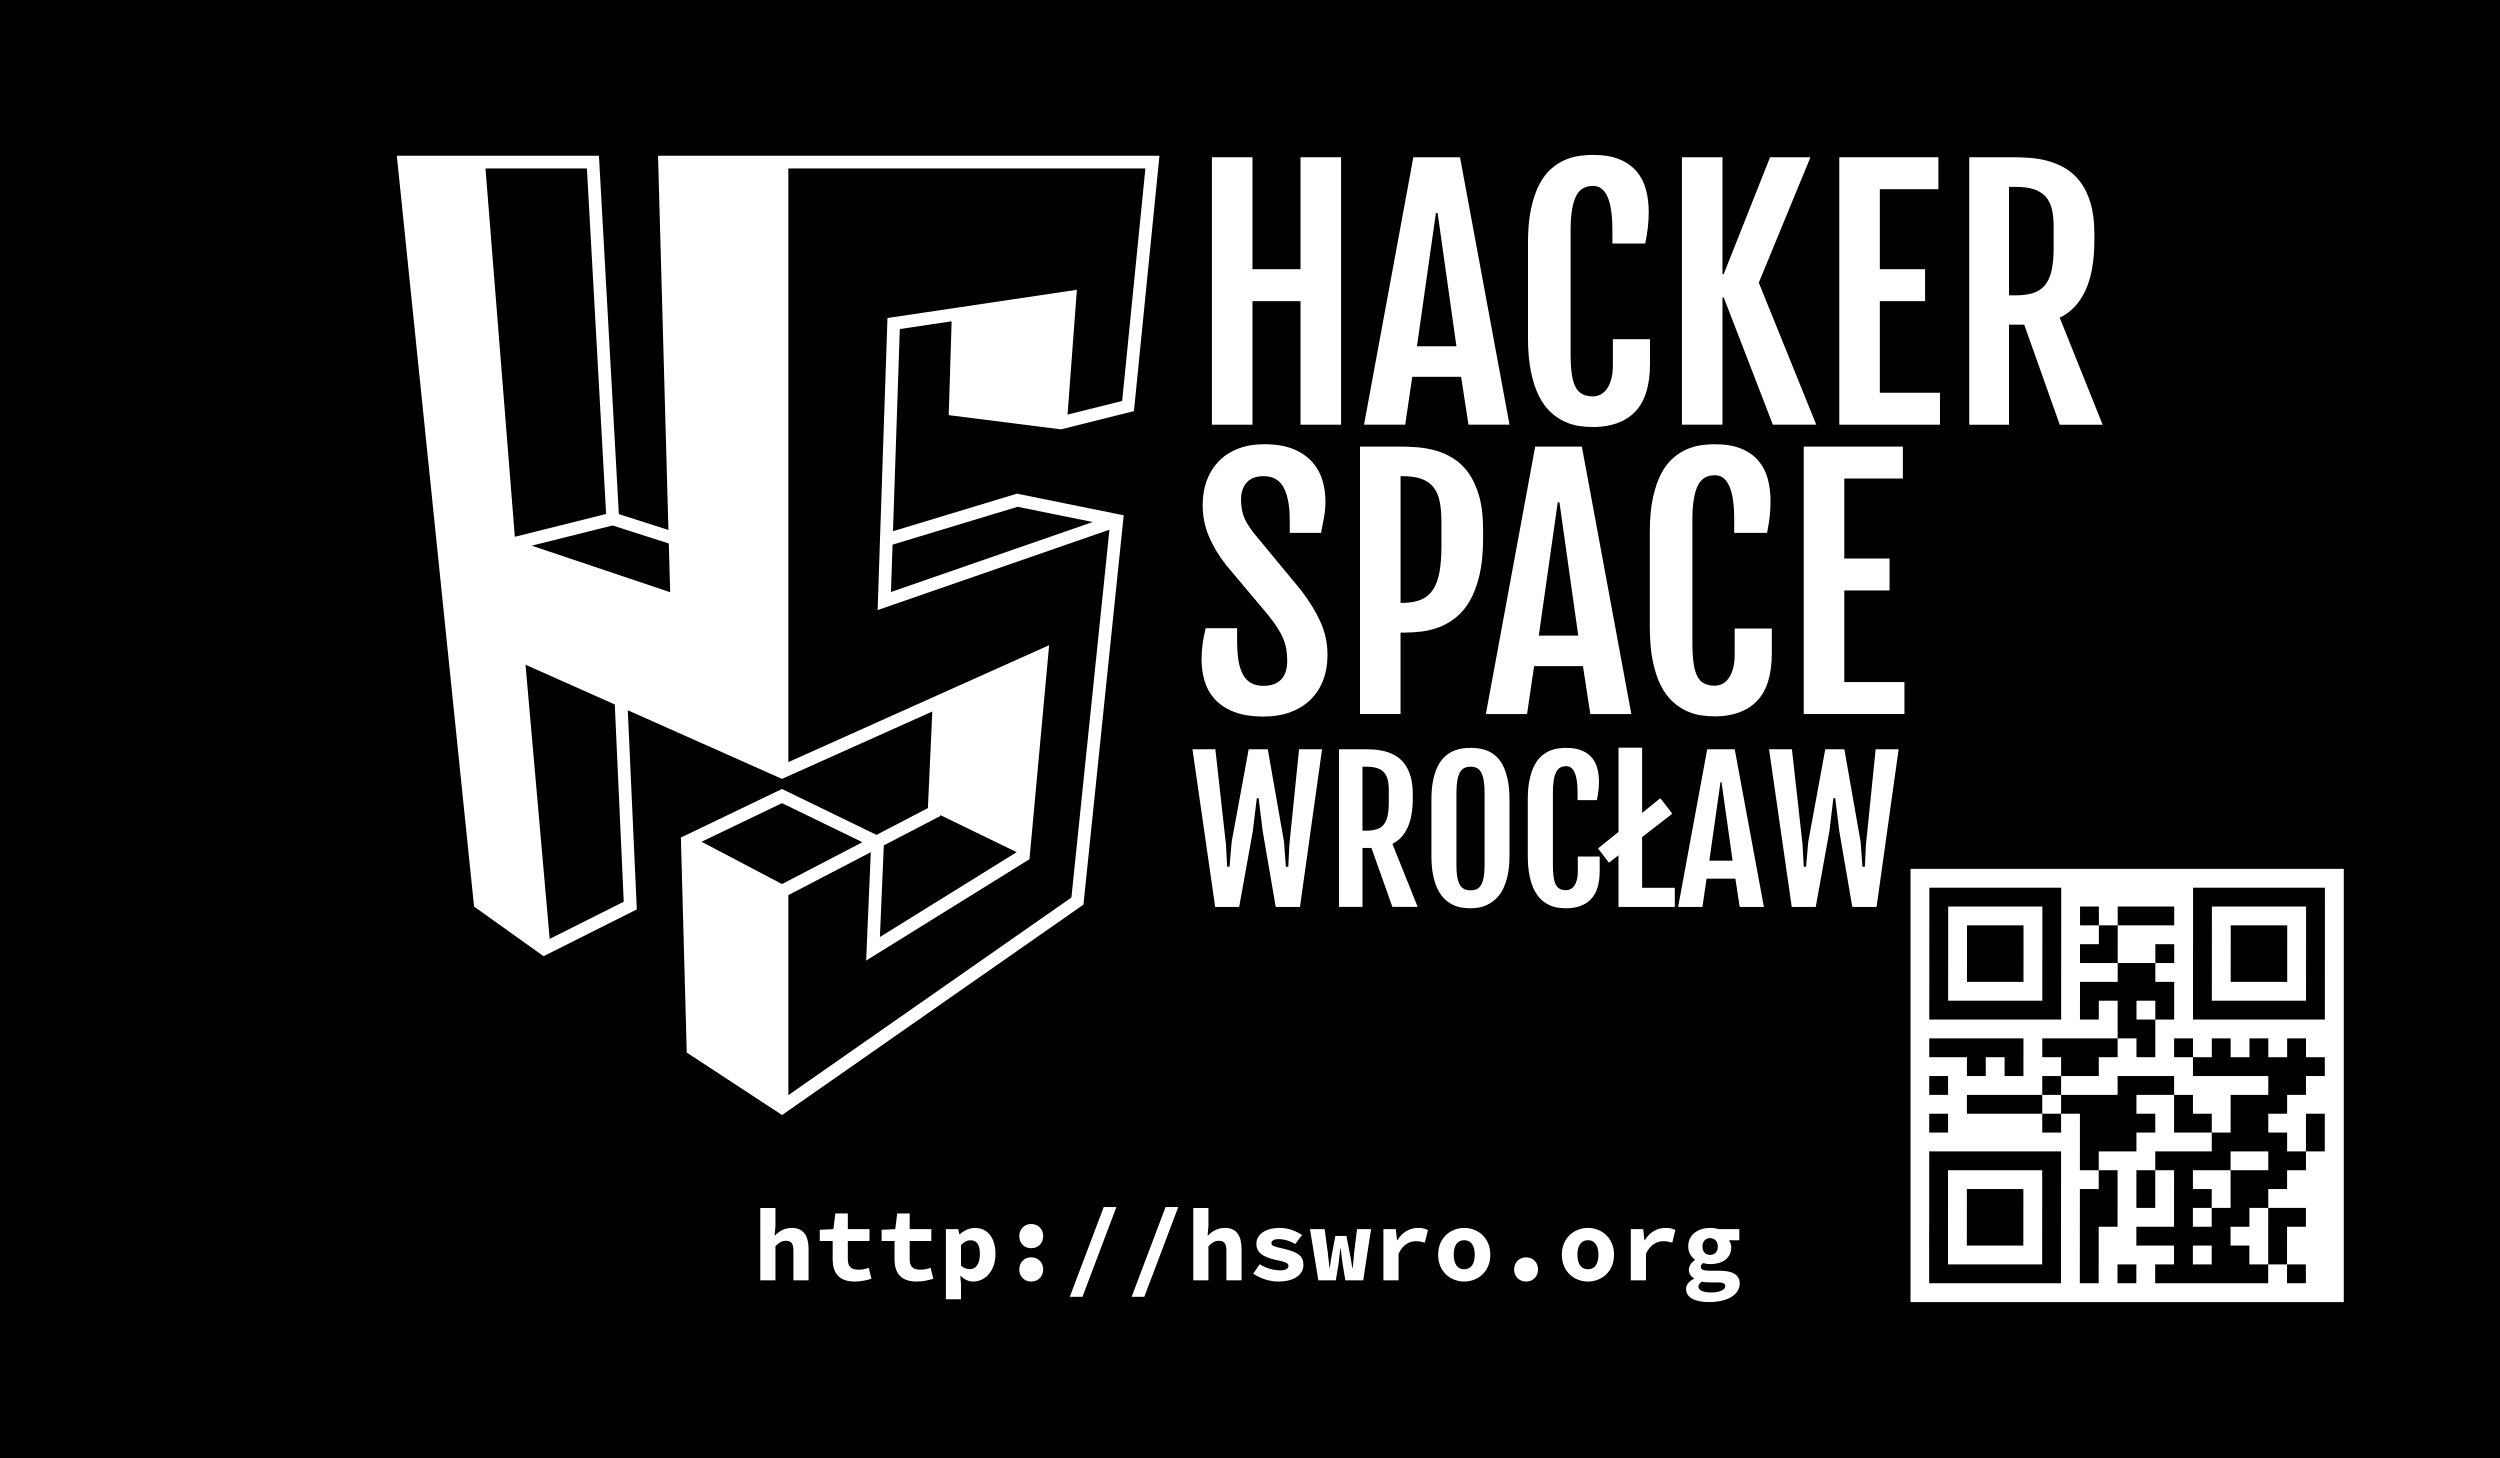
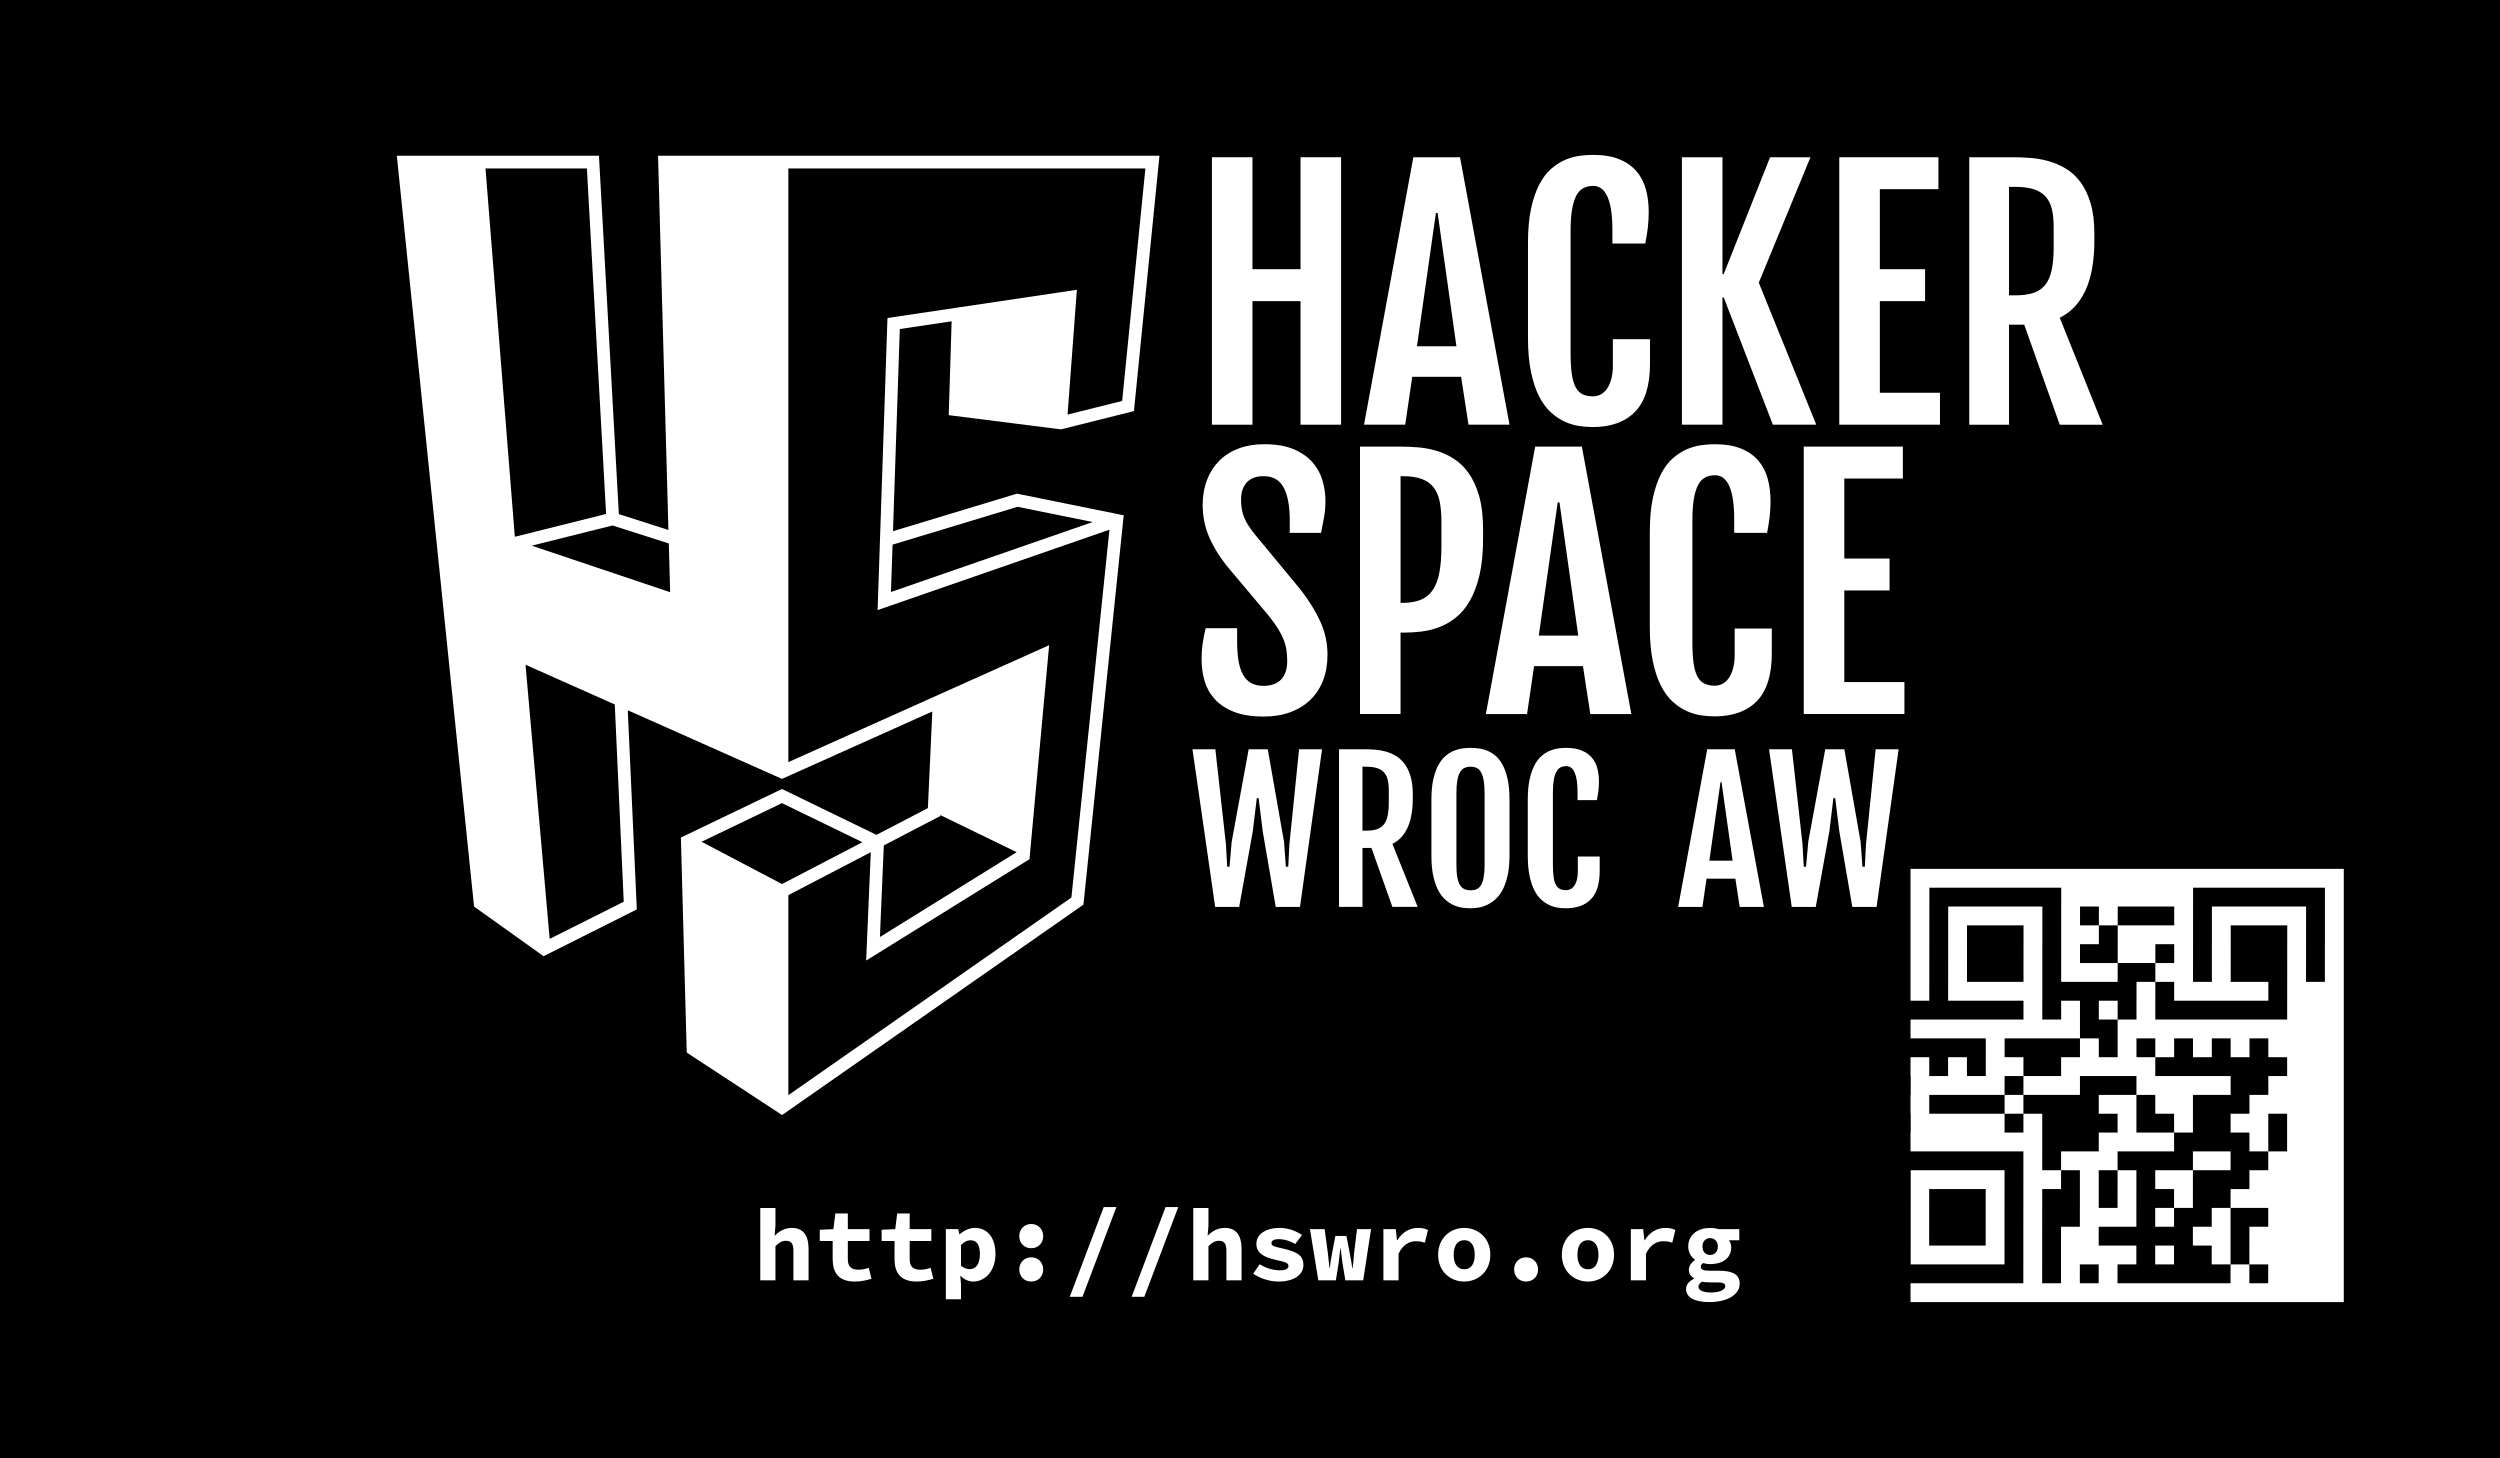
<svg xmlns="http://www.w3.org/2000/svg" xmlns:ns1="http://www.inkscape.org/namespaces/inkscape" xmlns:ns2="http://sodipodi.sourceforge.net/DTD/sodipodi-0.dtd" width="96mm" height="56mm" viewBox="0 0 340.157 198.425" id="svg3427" version="1.1" ns1:version="0.91 r13725" ns2:docname="wizytowkaHS1czarna-zenekdrukarz.svg">
  <defs id="defs3429" />
  <ns2:namedview id="base" pagecolor="#ffffff" bordercolor="#666666" borderopacity="1.0" ns1:pageopacity="0.0" ns1:pageshadow="2" ns1:zoom="2.8" ns1:cx="225.46079" ns1:cy="105.58534" ns1:document-units="px" ns1:current-layer="layer1" showgrid="false" units="mm" borderlayer="true" showguides="true" ns1:guide-bbox="true" ns1:window-width="1366" ns1:window-height="703" ns1:window-x="0" ns1:window-y="0" ns1:window-maximized="1" ns1:snap-grids="true" ns1:snap-intersection-paths="false" ns1:snap-bbox="true" ns1:object-nodes="false" ns1:snap-to-guides="true" ns1:snap-midpoints="false" ns1:snap-page="true" ns1:snap-bbox-edge-midpoints="false" ns1:bbox-nodes="true">
    <ns2:guide position="0,10.63" orientation="0,1" id="guide3672" ns1:label="" ns1:color="rgb(0,0,255)" />
    <ns2:guide position="329.528,0" orientation="1,0" id="guide3674" ns1:label="" ns1:color="rgb(0,0,255)" />
    <ns2:guide position="0,187.795" orientation="0,1" id="guide3676" ns1:label="" ns1:color="rgb(0,0,255)" />
    <ns2:guide position="10.63,0" orientation="1,0" id="guide3678" ns1:label="" ns1:color="rgb(0,0,255)" />
    <ns1:grid type="xygrid" id="grid3708" />
    <ns2:guide position="0,177.165" orientation="0,1" id="guide3380" ns1:label="" ns1:color="rgb(0,0,255)" />
    <ns2:guide position="0,21.26" orientation="0,1" id="guide3384" ns1:label="" ns1:color="rgb(0,0,255)" />
    <ns2:guide position="21.26,0" orientation="1,0" id="guide3386" ns1:label="" ns1:color="rgb(0,0,255)" />
    <ns2:guide position="318.898,0" orientation="1,0" id="guide3388" ns1:label="" ns1:color="rgb(0,0,255)" />
  </ns2:namedview>
  <g ns1:label="Layer 1" ns1:groupmode="layer" id="layer1" transform="translate(0,-853.937)">
    <rect style="fill:#000000" id="rect3414" width="340.157" height="198.425" x="0" y="853.937" />
    <g id="g3816" transform="matrix(0.938,0,0,0.938,28.182,57.449)" style="fill:#ffffff">
      <g transform="matrix(1.089,0,0,1.089,-29.36,-77.364)" id="g3754" style="fill:#ffffff">
        <path ns1:connector-curvature="0" d="m 160.799,871.724 5.402,0 0,14.913 6.402,0 0,-14.913 5.402,0 0,35.625 -5.402,0 0,-16.457 -6.402,0 0,16.457 -5.402,0 0,-35.625 z" id="path3518" style="fill:#ffffff" />
        <path ns1:connector-curvature="0" d="m 187.633,871.724 6.215,0 6.591,35.625 -5.464,0 -0.981,-6.382 -6.508,0 -0.939,6.382 -5.486,0 6.571,-35.625 z m 5.735,25.175 -2.503,-17.751 -0.229,0 -2.524,17.751 5.256,0 z" id="path3520" style="fill:#ffffff" />
        <path ns1:connector-curvature="0" d="m 211.557,907.662 c -0.557,0 -1.157,-0.045 -1.804,-0.135 -0.647,-0.091 -1.293,-0.282 -1.94,-0.573 -0.647,-0.292 -1.265,-0.706 -1.856,-1.242 -0.591,-0.535 -1.112,-1.241 -1.565,-2.116 -0.451,-0.877 -0.814,-1.958 -1.084,-3.244 -0.271,-1.286 -0.408,-2.819 -0.408,-4.599 l 0,-12.62 c 0,-1.793 0.139,-3.327 0.418,-4.599 0.278,-1.273 0.647,-2.344 1.105,-3.213 0.459,-0.868 0.987,-1.561 1.586,-2.075 0.596,-0.514 1.216,-0.908 1.855,-1.179 0.64,-0.271 1.277,-0.447 1.909,-0.531 0.632,-0.084 1.22,-0.126 1.763,-0.126 1.418,0 2.603,0.198 3.556,0.595 0.953,0.396 1.718,0.938 2.295,1.626 0.576,0.689 0.986,1.491 1.23,2.409 0.243,0.918 0.365,1.891 0.365,2.92 0,0.765 -0.038,1.471 -0.115,2.118 -0.076,0.647 -0.19,1.359 -0.343,2.138 l -4.38,0 0,-1.814 c 0,-1.961 -0.216,-3.428 -0.647,-4.402 -0.432,-0.973 -1.065,-1.459 -1.899,-1.459 -0.5,0 -0.938,0.096 -1.314,0.292 -0.375,0.194 -0.688,0.525 -0.938,0.99 -0.249,0.467 -0.441,1.082 -0.573,1.846 -0.132,0.765 -0.198,1.718 -0.198,2.858 l 0,16.268 c 0,1.114 0.052,2.038 0.157,2.775 0.104,0.738 0.274,1.328 0.51,1.773 0.237,0.446 0.546,0.761 0.928,0.949 0.383,0.188 0.845,0.282 1.387,0.282 0.347,0 0.681,-0.08 1.002,-0.239 0.319,-0.159 0.6,-0.41 0.845,-0.751 0.243,-0.341 0.438,-0.771 0.584,-1.293 0.147,-0.522 0.219,-1.136 0.219,-1.846 l 0,-3.483 4.945,0 0,3.295 c 0,2.864 -0.654,4.978 -1.962,6.341 -1.307,1.363 -3.183,2.051 -5.631,2.065 z" id="path3522" style="fill:#ffffff" />
        <path ns1:connector-curvature="0" d="m 223.404,871.724 5.402,0 0,15.56 0.166,0 6.175,-15.56 5.38,0 -6.882,16.707 7.655,18.918 -5.778,0 -6.55,-16.958 -0.166,0 0,16.958 -5.402,0 0,-35.625 z" id="path3524" style="fill:#ffffff" />
        <path ns1:connector-curvature="0" d="m 244.366,871.724 13.202,0 0,4.254 -7.8,0 0,10.659 6.027,0 0,4.254 -6.027,0 0,12.202 8.009,0 0,4.255 -13.411,0 0,-35.625 z" id="path3526" style="fill:#ffffff" />
        <path ns1:connector-curvature="0" d="m 261.679,871.724 5.86,0 c 0.669,0 1.401,0.028 2.201,0.084 0.8,0.055 1.599,0.19 2.399,0.406 0.8,0.216 1.571,0.539 2.314,0.97 0.743,0.432 1.404,1.022 1.982,1.773 0.576,0.751 1.039,1.693 1.386,2.827 0.347,1.133 0.522,2.506 0.522,4.119 l 0,0.898 c 0,2.711 -0.388,4.919 -1.167,6.622 -0.779,1.703 -1.926,2.93 -3.443,3.681 l 5.716,14.246 -5.716,0 -4.734,-13.328 -2.023,0 0,13.328 -5.297,0 0,-35.625 z m 6.109,18.396 c 0.946,0 1.746,-0.104 2.399,-0.312 0.653,-0.208 1.183,-0.559 1.586,-1.054 0.404,-0.492 0.694,-1.147 0.874,-1.961 0.183,-0.812 0.273,-1.818 0.273,-3.013 l 0,-2.815 c 0,-0.918 -0.085,-1.71 -0.249,-2.379 -0.167,-0.667 -0.45,-1.216 -0.846,-1.647 -0.396,-0.431 -0.92,-0.751 -1.574,-0.96 -0.656,-0.208 -1.476,-0.312 -2.463,-0.312 l -0.812,0 0,14.454 0.812,0 z" id="path3528" style="fill:#ffffff" />
        <path ns1:connector-curvature="0" d="m 159.422,938.672 c 0,-0.765 0.045,-1.471 0.135,-2.117 0.091,-0.647 0.226,-1.346 0.408,-2.097 l 4.192,0 0,1.732 c 0,0.959 0.059,1.808 0.177,2.544 0.117,0.738 0.312,1.36 0.584,1.867 0.271,0.508 0.632,0.891 1.085,1.148 0.451,0.257 1.004,0.386 1.657,0.386 1.03,0 1.815,-0.282 2.358,-0.845 0.541,-0.563 0.812,-1.387 0.812,-2.472 0,-0.555 -0.039,-1.067 -0.114,-1.532 -0.076,-0.467 -0.208,-0.928 -0.396,-1.387 -0.188,-0.459 -0.442,-0.942 -0.761,-1.45 -0.32,-0.507 -0.73,-1.074 -1.232,-1.7 l -5.631,-6.696 c -1.002,-1.279 -1.773,-2.569 -2.315,-3.868 -0.543,-1.301 -0.814,-2.687 -0.814,-4.162 0,-1.181 0.185,-2.266 0.553,-3.254 0.369,-0.988 0.901,-1.838 1.597,-2.555 0.694,-0.716 1.553,-1.273 2.575,-1.669 1.022,-0.397 2.181,-0.595 3.473,-0.595 1.572,0 2.882,0.222 3.933,0.669 1.049,0.445 1.887,1.029 2.513,1.751 0.625,0.724 1.067,1.534 1.324,2.43 0.257,0.898 0.386,1.797 0.386,2.701 0,0.765 -0.059,1.471 -0.177,2.118 -0.118,0.647 -0.253,1.359 -0.406,2.138 l -4.172,0 0,-1.689 c 0,-1.891 -0.271,-3.34 -0.814,-4.349 -0.543,-1.008 -1.426,-1.512 -2.649,-1.512 -1.016,0 -1.773,0.282 -2.274,0.845 -0.5,0.563 -0.751,1.318 -0.751,2.263 0,0.501 0.039,0.953 0.116,1.356 0.076,0.404 0.188,0.775 0.333,1.116 0.147,0.341 0.324,0.671 0.532,0.991 0.208,0.319 0.445,0.653 0.709,1 l 6.279,7.593 c 1.14,1.487 2.016,2.917 2.628,4.286 0.612,1.369 0.918,2.82 0.918,4.348 0,1.267 -0.198,2.407 -0.595,3.421 -0.396,1.016 -0.963,1.877 -1.7,2.587 -0.737,0.708 -1.626,1.255 -2.669,1.637 -1.044,0.383 -2.219,0.575 -3.525,0.575 -1.613,0 -2.952,-0.216 -4.015,-0.647 -1.064,-0.43 -1.913,-1.001 -2.545,-1.711 -0.632,-0.709 -1.077,-1.515 -1.334,-2.419 -0.257,-0.903 -0.385,-1.828 -0.385,-2.773 z" id="path3530" style="fill:#ffffff" />
        <path ns1:connector-curvature="0" d="m 180.526,910.264 5.402,0 c 0.68,0 1.428,0.031 2.242,0.094 0.812,0.062 1.626,0.208 2.44,0.437 0.814,0.23 1.6,0.581 2.356,1.054 0.759,0.473 1.43,1.116 2.013,1.928 0.584,0.814 1.053,1.833 1.408,3.056 0.355,1.224 0.532,2.711 0.532,4.464 l 0,1.252 c 0,1.904 -0.165,3.534 -0.491,4.891 -0.327,1.356 -0.761,2.497 -1.303,3.421 -0.541,0.925 -1.171,1.665 -1.888,2.222 -0.716,0.555 -1.46,0.977 -2.232,1.261 -0.771,0.285 -1.55,0.473 -2.336,0.563 -0.786,0.091 -1.526,0.136 -2.222,0.136 l -0.521,0 0,10.845 -5.402,0 0,-35.625 z m 5.673,20.816 c 0.972,0 1.793,-0.143 2.461,-0.427 0.667,-0.285 1.2,-0.73 1.595,-1.336 0.396,-0.604 0.681,-1.383 0.855,-2.336 0.174,-0.953 0.261,-2.095 0.261,-3.431 l 0,-3.212 c 0,-1.057 -0.077,-1.971 -0.229,-2.743 -0.154,-0.771 -0.428,-1.408 -0.824,-1.908 -0.396,-0.5 -0.928,-0.873 -1.595,-1.116 -0.669,-0.243 -1.509,-0.365 -2.524,-0.365 l -0.271,0 0,16.874 0.271,0 z" id="path3532" style="fill:#ffffff" />
        <path ns1:connector-curvature="0" d="m 203.861,910.264 6.215,0 6.591,35.625 -5.464,0 -0.981,-6.382 -6.508,0 -0.938,6.382 -5.486,0 6.571,-35.625 z m 5.735,25.175 -2.503,-17.751 -0.229,0 -2.524,17.751 5.255,0 z" id="path3534" style="fill:#ffffff" />
        <path ns1:connector-curvature="0" d="m 227.784,946.201 c -0.557,0 -1.157,-0.045 -1.804,-0.135 -0.647,-0.091 -1.293,-0.282 -1.94,-0.573 -0.647,-0.292 -1.265,-0.706 -1.856,-1.242 -0.591,-0.535 -1.112,-1.241 -1.565,-2.116 -0.451,-0.877 -0.814,-1.958 -1.084,-3.243 -0.271,-1.286 -0.408,-2.82 -0.408,-4.599 l 0,-12.62 c 0,-1.793 0.139,-3.327 0.418,-4.599 0.277,-1.273 0.647,-2.344 1.104,-3.213 0.459,-0.868 0.988,-1.561 1.586,-2.075 0.596,-0.514 1.216,-0.908 1.855,-1.179 0.64,-0.27 1.277,-0.447 1.909,-0.531 0.633,-0.084 1.22,-0.126 1.763,-0.126 1.418,0 2.603,0.198 3.556,0.595 0.953,0.396 1.718,0.938 2.295,1.626 0.576,0.689 0.986,1.491 1.23,2.409 0.243,0.918 0.365,1.891 0.365,2.92 0,0.765 -0.039,1.471 -0.116,2.118 -0.076,0.647 -0.19,1.359 -0.343,2.138 l -4.38,0 0,-1.814 c 0,-1.961 -0.216,-3.428 -0.647,-4.402 -0.432,-0.973 -1.064,-1.459 -1.899,-1.459 -0.5,0 -0.938,0.096 -1.314,0.292 -0.375,0.194 -0.688,0.525 -0.938,0.99 -0.25,0.467 -0.441,1.082 -0.573,1.846 -0.132,0.765 -0.198,1.718 -0.198,2.858 l 0,16.268 c 0,1.113 0.053,2.038 0.157,2.774 0.104,0.738 0.274,1.328 0.51,1.773 0.237,0.446 0.546,0.761 0.928,0.949 0.383,0.188 0.845,0.282 1.387,0.282 0.347,0 0.681,-0.08 1.002,-0.239 0.319,-0.159 0.6,-0.41 0.845,-0.751 0.243,-0.341 0.438,-0.771 0.584,-1.293 0.146,-0.522 0.219,-1.137 0.219,-1.846 l 0,-3.483 4.945,0 0,3.295 c 0,2.865 -0.654,4.978 -1.962,6.341 -1.307,1.363 -3.184,2.051 -5.631,2.065 z" id="path3536" style="fill:#ffffff" />
        <path ns1:connector-curvature="0" d="m 239.633,910.264 13.202,0 0,4.254 -7.8,0 0,10.659 6.027,0 0,4.254 -6.027,0 0,12.202 8.009,0 0,4.255 -13.412,0 0,-35.625 z" id="path3538" style="fill:#ffffff" />
        <path ns1:connector-curvature="0" d="m 158.209,950.582 3.048,0 1.414,12.687 0.159,2.963 0.309,0 0.294,-3.331 2.263,-12.319 2.544,0 2.164,12.319 0.246,3.331 0.32,0 0.148,-2.963 1.291,-12.687 3.061,0 -2.938,20.998 -3.233,0 -1.734,-10.093 -0.541,-4.389 -0.246,0 -0.528,4.389 -1.819,10.093 -3.197,0 -3.024,-20.998 z" id="path3540" style="fill:#ffffff" />
        <path ns1:connector-curvature="0" d="m 177.732,950.582 3.455,0 c 0.393,0 0.827,0.015 1.297,0.049 0.472,0.032 0.943,0.113 1.414,0.239 0.472,0.127 0.926,0.318 1.364,0.572 0.438,0.255 0.828,0.603 1.169,1.045 0.339,0.442 0.612,0.998 0.818,1.666 0.204,0.667 0.307,1.477 0.307,2.427 l 0,0.528 c 0,1.599 -0.23,2.9 -0.689,3.905 -0.459,1.004 -1.135,1.727 -2.027,2.17 l 3.368,8.396 -3.368,0 -2.791,-7.856 -1.193,0 0,7.856 -3.123,0 0,-20.998 z m 3.602,10.843 c 0.558,0 1.029,-0.062 1.414,-0.184 0.384,-0.123 0.697,-0.33 0.935,-0.621 0.236,-0.292 0.409,-0.676 0.516,-1.156 0.106,-0.479 0.161,-1.072 0.161,-1.777 l 0,-1.659 c 0,-0.541 -0.05,-1.008 -0.148,-1.401 -0.099,-0.393 -0.265,-0.717 -0.498,-0.972 -0.234,-0.253 -0.544,-0.443 -0.928,-0.566 -0.386,-0.122 -0.869,-0.184 -1.452,-0.184 l -0.48,0 0,8.52 0.48,0 z" id="path3542" style="fill:#ffffff" />
        <path ns1:connector-curvature="0" d="m 195.263,971.764 c -0.337,0 -0.701,-0.026 -1.094,-0.08 -0.393,-0.053 -0.783,-0.166 -1.169,-0.338 -0.384,-0.172 -0.756,-0.415 -1.112,-0.732 -0.356,-0.315 -0.672,-0.732 -0.946,-1.247 -0.275,-0.517 -0.495,-1.154 -0.658,-1.912 -0.165,-0.758 -0.246,-1.662 -0.246,-2.711 l 0,-7.439 c 0,-1.057 0.084,-1.961 0.252,-2.71 0.167,-0.75 0.391,-1.381 0.67,-1.894 0.279,-0.512 0.596,-0.919 0.953,-1.223 0.356,-0.303 0.729,-0.535 1.118,-0.696 0.39,-0.159 0.777,-0.263 1.162,-0.314 0.386,-0.049 0.742,-0.073 1.07,-0.073 0.311,0 0.658,0.023 1.039,0.068 0.38,0.045 0.762,0.143 1.143,0.294 0.382,0.152 0.752,0.378 1.113,0.676 0.36,0.3 0.68,0.706 0.959,1.217 0.278,0.512 0.501,1.148 0.67,1.905 0.167,0.759 0.252,1.674 0.252,2.748 l 0,7.439 c 0,1.041 -0.086,1.936 -0.258,2.687 -0.172,0.749 -0.397,1.385 -0.676,1.905 -0.279,0.521 -0.6,0.938 -0.966,1.254 -0.364,0.316 -0.737,0.562 -1.119,0.738 -0.38,0.176 -0.76,0.293 -1.136,0.351 -0.377,0.057 -0.716,0.085 -1.02,0.085 z m 0,-2.396 c 0.311,0 0.584,-0.054 0.818,-0.161 0.234,-0.105 0.426,-0.291 0.577,-0.553 0.152,-0.262 0.266,-0.608 0.345,-1.039 0.078,-0.431 0.117,-0.973 0.117,-1.629 l 0,-9.552 c 0,-0.672 -0.039,-1.234 -0.117,-1.685 -0.079,-0.45 -0.193,-0.812 -0.345,-1.088 -0.152,-0.274 -0.343,-0.469 -0.577,-0.584 -0.234,-0.114 -0.507,-0.172 -0.818,-0.172 -0.32,0 -0.598,0.058 -0.836,0.172 -0.238,0.114 -0.434,0.31 -0.59,0.584 -0.157,0.275 -0.273,0.638 -0.351,1.088 -0.078,0.451 -0.117,1.013 -0.117,1.685 l 0,9.552 c 0,0.656 0.038,1.198 0.117,1.629 0.079,0.431 0.194,0.777 0.351,1.039 0.156,0.262 0.352,0.447 0.59,0.553 0.238,0.107 0.515,0.161 0.836,0.161 z" id="path3544" style="fill:#ffffff" />
        <path ns1:connector-curvature="0" d="m 207.975,971.764 c -0.328,0 -0.681,-0.026 -1.063,-0.08 -0.38,-0.053 -0.762,-0.166 -1.143,-0.338 -0.382,-0.172 -0.746,-0.415 -1.094,-0.732 -0.348,-0.315 -0.656,-0.732 -0.923,-1.247 -0.266,-0.517 -0.478,-1.154 -0.639,-1.912 -0.159,-0.758 -0.239,-1.662 -0.239,-2.711 l 0,-7.439 c 0,-1.057 0.081,-1.961 0.246,-2.71 0.163,-0.75 0.38,-1.381 0.652,-1.894 0.27,-0.512 0.581,-0.919 0.935,-1.223 0.352,-0.303 0.716,-0.535 1.094,-0.696 0.377,-0.159 0.752,-0.263 1.125,-0.314 0.373,-0.049 0.719,-0.073 1.039,-0.073 0.836,0 1.534,0.117 2.095,0.351 0.562,0.233 1.013,0.553 1.353,0.959 0.34,0.405 0.582,0.878 0.725,1.42 0.144,0.541 0.216,1.115 0.216,1.721 0,0.451 -0.023,0.866 -0.068,1.248 -0.045,0.38 -0.113,0.801 -0.203,1.26 l -2.581,0 0,-1.07 c 0,-1.156 -0.127,-2.021 -0.38,-2.594 -0.255,-0.573 -0.627,-0.86 -1.12,-0.86 -0.294,0 -0.553,0.057 -0.774,0.171 -0.221,0.116 -0.406,0.31 -0.553,0.585 -0.148,0.274 -0.261,0.636 -0.338,1.088 -0.078,0.451 -0.117,1.012 -0.117,1.684 l 0,9.589 c 0,0.656 0.031,1.201 0.093,1.635 0.06,0.434 0.16,0.783 0.301,1.045 0.139,0.262 0.321,0.448 0.546,0.559 0.226,0.111 0.499,0.166 0.818,0.166 0.206,0 0.402,-0.046 0.59,-0.141 0.189,-0.094 0.355,-0.241 0.499,-0.442 0.143,-0.201 0.257,-0.455 0.343,-0.762 0.086,-0.307 0.13,-0.67 0.13,-1.088 l 0,-2.053 2.913,0 0,1.943 c 0,1.688 -0.386,2.934 -1.156,3.737 -0.771,0.804 -1.877,1.209 -3.32,1.217 z" id="path3546" style="fill:#ffffff" />
-         <path ns1:connector-curvature="0" d="m 214.959,964.696 -1.278,0.995 -1.452,-1.905 2.729,-2.188 0,-11.225 3.147,0 0,8.692 2.422,-1.967 1.598,2.065 -4.02,3.111 0,6.761 4.353,0 0,2.545 -7.501,0 0,-6.885 z" id="path3548" style="fill:#ffffff" />
        <path ns1:connector-curvature="0" d="m 226.774,950.582 3.664,0 3.885,20.998 -3.222,0 -0.577,-3.762 -3.836,0 -0.553,3.762 -3.233,0 3.872,-20.998 z m 3.381,14.839 -1.476,-10.463 -0.135,0 -1.487,10.463 3.098,0 z" id="path3550" style="fill:#ffffff" />
        <path ns1:connector-curvature="0" d="m 235.011,950.582 3.048,0 1.414,12.687 0.159,2.963 0.309,0 0.294,-3.331 2.263,-12.319 2.544,0 2.164,12.319 0.246,3.331 0.32,0 0.148,-2.963 1.291,-12.687 3.061,0 -2.938,20.998 -3.233,0 -1.734,-10.093 -0.541,-4.389 -0.246,0 -0.528,4.389 -1.819,10.093 -3.197,0 -3.024,-20.998 z" id="path3552" style="fill:#ffffff" />
      </g>
      <path ns1:connector-curvature="0" d="m 123.851,911.417 10.59,-2.649 3.701,-37.044 -53.833,0 -1.847,0 -17.055,0 1.507,54.287 -7.19,-2.3 -2.888,-51.987 -16.606,0 -0.853,0 -11.862,0 11.162,108.498 0.043,0.415 10.082,7.2 13.527,-6.789 -1.312,-28.887 22.367,9.957 21.809,-9.779 -0.643,14.014 -7.462,3.885 -13.702,-6.656 -14.665,7.043 0.85,31.192 13.828,9.06 43.715,-30.519 5.841,-56.475 -15.49,-3.139 -17.978,5.445 0.991,-29.327 7.516,-1.12 -0.422,13.614 16.275,2.061 z m -68.762,-37.845 2.785,50.116 -13.239,3.31 -4.257,-53.426 14.711,0 z m -5.4,111.755 -3.504,-39.767 12.947,5.762 1.3,28.613 -10.743,5.392 z m -2.603,-57.039 11.722,-2.93 8.161,2.61 0.197,7.071 -20.079,-6.751 z m 51.073,43.477 8.191,-4.264 0.007,-0.134 11.07,5.379 -19.837,12.31 0.569,-13.291 z m -14.775,-6.132 11.667,5.667 -11.663,6.072 -11.668,-6.135 11.665,-5.603 z m 34.175,-42.985 10.902,2.209 -29.267,10.149 0.233,-6.867 18.133,-5.491 z m -18.871,-27.385 -1.13,33.441 0.003,-7.1e-4 -0.304,8.928 33.63,-11.662 -5.518,53.358 -41.058,28.664 0,-29.016 11.958,-6.226 -0.673,15.72 23.691,-14.704 2.853,-31.045 -37.83,16.962 0,-86.11 51.792,0 -3.37,33.719 -7.921,1.982 1.351,-18.104 -17.343,2.584 0,7.3e-4 -10.132,1.509 z" id="path3554" style="fill:#ffffff" />
    </g>
    <g style="font-style:normal;font-weight:normal;font-size:14.036px;line-height:125%;font-family:sans-serif;letter-spacing:0px;word-spacing:0px;fill:#ffffff;fill-opacity:1;stroke:none;stroke-width:1px;stroke-linecap:butt;stroke-linejoin:miter;stroke-opacity:1" id="text3612" transform="translate(18.425,-10.578)">
      <path d="m 85.022,1038.718 2.063,0 0,-4.646 c 0.491,-0.477 0.856,-0.73 1.418,-0.73 0.758,0 1.025,0.421 1.025,1.347 l 0,4.028 2.063,0 0,-4.295 c 0,-1.754 -0.702,-2.835 -2.26,-2.835 -1.053,0 -1.797,0.505 -2.316,1.039 l -0.042,0 0.112,-1.333 0,-2.414 -2.063,0 0,9.839 z" style="font-style:normal;font-variant:normal;font-weight:bold;font-stretch:normal;font-family:'Source Code Pro';-inkscape-font-specification:'Source Code Pro';fill:#ffffff" id="path3366" ns1:connector-curvature="0" />
      <path d="m 97.874,1038.887 c 0.926,0 1.656,-0.197 2.274,-0.379 l -0.365,-1.488 c -0.421,0.14 -0.856,0.253 -1.376,0.253 -1.025,0 -1.474,-0.407 -1.474,-1.46 l 0,-2.442 2.948,0 0,-1.614 -2.948,0 0,-2.134 -1.698,0 -0.267,2.134 -1.853,0.084 0,1.53 1.755,0 0,2.456 c 0,1.825 0.786,3.06 3.004,3.06 z" style="font-style:normal;font-variant:normal;font-weight:bold;font-stretch:normal;font-family:'Source Code Pro';-inkscape-font-specification:'Source Code Pro';fill:#ffffff" id="path3368" ns1:connector-curvature="0" />
      <path d="m 106.29,1038.887 c 0.926,0 1.656,-0.197 2.274,-0.379 l -0.365,-1.488 c -0.421,0.14 -0.856,0.253 -1.376,0.253 -1.025,0 -1.474,-0.407 -1.474,-1.46 l 0,-2.442 2.948,0 0,-1.614 -2.948,0 0,-2.134 -1.698,0 -0.267,2.134 -1.853,0.084 0,1.53 1.755,0 0,2.456 c 0,1.825 0.786,3.06 3.004,3.06 z" style="font-style:normal;font-variant:normal;font-weight:bold;font-stretch:normal;font-family:'Source Code Pro';-inkscape-font-specification:'Source Code Pro';fill:#ffffff" id="path3370" ns1:connector-curvature="0" />
      <path d="m 110.271,1041.301 2.063,0 0,-2.035 -0.098,-1.137 0.056,0 c 0.491,0.491 1.095,0.758 1.712,0.758 1.558,0 3.018,-1.375 3.018,-3.762 0,-2.147 -1.053,-3.537 -2.793,-3.537 -0.744,0 -1.516,0.365 -2.077,0.87 l -0.042,0 -0.154,-0.702 -1.684,0 0,9.545 z m 3.256,-4.099 c -0.351,0 -0.8,-0.126 -1.193,-0.463 l 0,-2.821 c 0.435,-0.449 0.842,-0.646 1.291,-0.646 0.87,0 1.277,0.632 1.277,1.881 0,1.432 -0.604,2.049 -1.376,2.049 z" style="font-style:normal;font-variant:normal;font-weight:bold;font-stretch:normal;font-family:'Source Code Pro';-inkscape-font-specification:'Source Code Pro';fill:#ffffff" id="path3372" ns1:connector-curvature="0" />
      <path d="m 121.888,1034.353 c 0.969,0 1.628,-0.716 1.628,-1.642 0,-0.926 -0.66,-1.656 -1.628,-1.656 -0.969,0 -1.628,0.73 -1.628,1.656 0,0.926 0.66,1.642 1.628,1.642 z m 0,4.534 c 0.969,0 1.628,-0.716 1.628,-1.642 0,-0.926 -0.66,-1.656 -1.628,-1.656 -0.969,0 -1.628,0.73 -1.628,1.656 0,0.926 0.66,1.642 1.628,1.642 z" style="font-style:normal;font-variant:normal;font-weight:bold;font-stretch:normal;font-family:'Source Code Pro';-inkscape-font-specification:'Source Code Pro';fill:#ffffff" id="path3374" ns1:connector-curvature="0" />
      <path d="m 127.132,1040.964 1.726,0 4.618,-12.212 -1.726,0 -4.618,12.212 z" style="font-style:normal;font-variant:normal;font-weight:bold;font-stretch:normal;font-family:'Source Code Pro';-inkscape-font-specification:'Source Code Pro';fill:#ffffff" id="path3376" ns1:connector-curvature="0" />
      <path d="m 135.548,1040.964 1.726,0 4.618,-12.212 -1.726,0 -4.618,12.212 z" style="font-style:normal;font-variant:normal;font-weight:bold;font-stretch:normal;font-family:'Source Code Pro';-inkscape-font-specification:'Source Code Pro';fill:#ffffff" id="path3378" ns1:connector-curvature="0" />
      <path d="m 143.936,1038.718 2.063,0 0,-4.646 c 0.491,-0.477 0.856,-0.73 1.418,-0.73 0.758,0 1.025,0.421 1.025,1.347 l 0,4.028 2.063,0 0,-4.295 c 0,-1.754 -0.702,-2.835 -2.26,-2.835 -1.053,0 -1.797,0.505 -2.316,1.039 l -0.042,0 0.112,-1.333 0,-2.414 -2.063,0 0,9.839 z" style="font-style:normal;font-variant:normal;font-weight:bold;font-stretch:normal;font-family:'Source Code Pro';-inkscape-font-specification:'Source Code Pro';fill:#ffffff" id="path3380" ns1:connector-curvature="0" />
      <path d="m 155.497,1038.887 c 2.232,0 3.425,-0.983 3.425,-2.246 0,-1.137 -0.59,-1.74 -2.737,-2.232 -1.179,-0.267 -1.614,-0.351 -1.614,-0.744 0,-0.323 0.323,-0.547 0.969,-0.547 0.772,0 1.572,0.239 2.274,0.66 l 0.926,-1.235 c -0.73,-0.463 -1.769,-0.954 -3.018,-0.954 -1.979,0 -3.2,0.884 -3.2,2.176 0,1.081 0.758,1.769 2.653,2.176 1.362,0.295 1.712,0.435 1.712,0.828 0,0.337 -0.351,0.59 -1.109,0.59 -0.997,0 -1.951,-0.295 -2.807,-0.828 l -0.884,1.291 c 0.884,0.59 2.162,1.067 3.411,1.067 z" style="font-style:normal;font-variant:normal;font-weight:bold;font-stretch:normal;font-family:'Source Code Pro';-inkscape-font-specification:'Source Code Pro';fill:#ffffff" id="path3382" ns1:connector-curvature="0" />
      <path d="m 160.951,1038.718 2.386,0 0.365,-2.26 c 0.112,-0.87 0.182,-1.474 0.239,-2.063 l 0.056,0 c 0.084,0.8 0.168,1.46 0.253,2.063 l 0.379,2.26 2.428,0 1.067,-6.962 -1.909,0 -0.393,3.228 c -0.07,0.688 -0.098,1.361 -0.197,2.063 l -0.056,0 c -0.098,-0.702 -0.211,-1.376 -0.351,-2.063 l -0.449,-2.302 -1.502,0 -0.435,2.302 c -0.14,0.66 -0.239,1.361 -0.323,2.063 l -0.042,0 c -0.084,-0.702 -0.14,-1.376 -0.225,-2.063 l -0.435,-3.228 -1.993,0 1.137,6.962 z" style="font-style:normal;font-variant:normal;font-weight:bold;font-stretch:normal;font-family:'Source Code Pro';-inkscape-font-specification:'Source Code Pro';fill:#ffffff" id="path3384" ns1:connector-curvature="0" />
      <path d="m 169.803,1038.718 2.063,0 0,-3.621 c 0.59,-1.249 1.488,-1.698 2.344,-1.698 0.519,0 0.8,0.07 1.235,0.197 l 0.421,-1.726 c -0.407,-0.182 -0.73,-0.281 -1.347,-0.281 -1.109,0 -2.134,0.547 -2.821,1.684 l -0.042,0 -0.168,-1.516 -1.684,0 0,6.962 z" style="font-style:normal;font-variant:normal;font-weight:bold;font-stretch:normal;font-family:'Source Code Pro';-inkscape-font-specification:'Source Code Pro';fill:#ffffff" id="path3386" ns1:connector-curvature="0" />
      <path d="m 180.802,1038.887 c 1.839,0 3.551,-1.333 3.551,-3.649 0,-2.316 -1.712,-3.649 -3.551,-3.649 -1.839,0 -3.551,1.333 -3.551,3.649 0,2.316 1.712,3.649 3.551,3.649 z m 0,-1.67 c -0.954,0 -1.432,-0.772 -1.432,-1.979 0,-1.207 0.477,-1.979 1.432,-1.979 0.954,0 1.432,0.772 1.432,1.979 0,1.207 -0.477,1.979 -1.432,1.979 z" style="font-style:normal;font-variant:normal;font-weight:bold;font-stretch:normal;font-family:'Source Code Pro';-inkscape-font-specification:'Source Code Pro';fill:#ffffff" id="path3388" ns1:connector-curvature="0" />
      <path d="m 189.218,1038.887 c 0.969,0 1.628,-0.716 1.628,-1.642 0,-0.926 -0.66,-1.656 -1.628,-1.656 -0.969,0 -1.628,0.73 -1.628,1.656 0,0.926 0.66,1.642 1.628,1.642 z" style="font-style:normal;font-variant:normal;font-weight:bold;font-stretch:normal;font-family:'Source Code Pro';-inkscape-font-specification:'Source Code Pro';fill:#ffffff" id="path3390" ns1:connector-curvature="0" />
      <path d="m 197.634,1038.887 c 1.839,0 3.551,-1.333 3.551,-3.649 0,-2.316 -1.712,-3.649 -3.551,-3.649 -1.839,0 -3.551,1.333 -3.551,3.649 0,2.316 1.712,3.649 3.551,3.649 z m 0,-1.67 c -0.954,0 -1.432,-0.772 -1.432,-1.979 0,-1.207 0.477,-1.979 1.432,-1.979 0.954,0 1.432,0.772 1.432,1.979 0,1.207 -0.477,1.979 -1.432,1.979 z" style="font-style:normal;font-variant:normal;font-weight:bold;font-stretch:normal;font-family:'Source Code Pro';-inkscape-font-specification:'Source Code Pro';fill:#ffffff" id="path3392" ns1:connector-curvature="0" />
      <path d="m 203.468,1038.718 2.063,0 0,-3.621 c 0.59,-1.249 1.488,-1.698 2.344,-1.698 0.519,0 0.8,0.07 1.235,0.197 l 0.421,-1.726 c -0.407,-0.182 -0.73,-0.281 -1.347,-0.281 -1.109,0 -2.134,0.547 -2.821,1.684 l -0.042,0 -0.168,-1.516 -1.684,0 0,6.962 z" style="font-style:normal;font-variant:normal;font-weight:bold;font-stretch:normal;font-family:'Source Code Pro';-inkscape-font-specification:'Source Code Pro';fill:#ffffff" id="path3394" ns1:connector-curvature="0" />
      <path d="m 214.144,1041.68 c 2.527,0 4.141,-1.053 4.141,-2.513 0,-1.249 -0.997,-1.755 -2.821,-1.755 l -1.291,0 c -0.814,0 -1.179,-0.154 -1.179,-0.519 0,-0.239 0.098,-0.365 0.309,-0.519 0.351,0.098 0.674,0.14 0.954,0.14 1.614,0 2.877,-0.73 2.877,-2.33 0,-0.351 -0.154,-0.702 -0.309,-0.912 l 1.404,0 0,-1.516 -2.821,0 c -0.337,-0.112 -0.73,-0.168 -1.151,-0.168 -1.572,0 -2.976,0.856 -2.976,2.526 0,0.814 0.407,1.446 0.912,1.783 l 0,0.056 c -0.491,0.337 -0.828,0.842 -0.828,1.305 0,0.59 0.309,0.955 0.702,1.193 l 0,0.056 c -0.716,0.351 -1.081,0.828 -1.081,1.39 0,1.249 1.347,1.783 3.158,1.783 z m 0.112,-6.415 c -0.575,0 -1.039,-0.393 -1.039,-1.151 0,-0.73 0.463,-1.137 1.039,-1.137 0.575,0 1.053,0.407 1.053,1.137 0,0.758 -0.477,1.151 -1.053,1.151 z m 0.182,5.109 c -1.095,0 -1.769,-0.267 -1.769,-0.786 0,-0.253 0.14,-0.463 0.491,-0.688 0.253,0.07 0.561,0.098 1.067,0.098 l 0.87,0 c 0.8,0 1.221,0.084 1.221,0.533 0,0.477 -0.772,0.842 -1.881,0.842 z" style="font-style:normal;font-variant:normal;font-weight:bold;font-stretch:normal;font-family:'Source Code Pro';-inkscape-font-specification:'Source Code Pro';fill:#ffffff" id="path3396" ns1:connector-curvature="0" />
    </g>
    <g transform="matrix(0.233,0,0,0.233,259.952,972.156)" id="g3633">
      <rect style="fill:#ffffff;fill-opacity:1" x="0" y="0" width="253" height="253" id="rect3622" />
      <g id="elements">
-         <path ns1:connector-curvature="0" style="fill:#000000" d="m 11,11 11,0 0,11 -11,0 z m 11,0 11,0 0,11 -11,0 z m 11,0 11,0 0,11 -11,0 z m 11,0 11,0 0,11 -11,0 z m 11,0 11,0 0,11 -11,0 z m 11,0 11,0 0,11 -11,0 z m 11,0 11,0 0,11 -11,0 z m 88,0 11,0 0,11 -11,0 z m 11,0 11,0 0,11 -11,0 z m 11,0 11,0 0,11 -11,0 z m 11,0 11,0 0,11 -11,0 z m 11,0 11,0 0,11 -11,0 z m 11,0 11,0 0,11 -11,0 z m 11,0 11,0 0,11 -11,0 z m -220,11 11,0 0,11 -11,0 z m 66,0 11,0 0,11 -11,0 z m 22,0 11,0 0,11 -11,0 z m 22,0 11,0 0,11 -11,0 z m 11,0 11,0 0,11 -11,0 z m 11,0 11,0 0,11 -11,0 z m 22,0 11,0 0,11 -11,0 z m 66,0 11,0 0,11 -11,0 z m -220,11 11,0 0,11 -11,0 z m 22,0 11,0 0,11 -11,0 z m 11,0 11,0 0,11 -11,0 z m 11,0 11,0 0,11 -11,0 z m 22,0 11,0 0,11 -11,0 z m 33,0 11,0 0,11 -11,0 z m 55,0 11,0 0,11 -11,0 z m 22,0 11,0 0,11 -11,0 z m 11,0 11,0 0,11 -11,0 z m 11,0 11,0 0,11 -11,0 z m 22,0 11,0 0,11 -11,0 z m -220,11 11,0 0,11 -11,0 z m 22,0 11,0 0,11 -11,0 z m 11,0 11,0 0,11 -11,0 z m 11,0 11,0 0,11 -11,0 z m 22,0 11,0 0,11 -11,0 z m 22,0 11,0 0,11 -11,0 z m 11,0 11,0 0,11 -11,0 z m 33,0 11,0 0,11 -11,0 z m 22,0 11,0 0,11 -11,0 z m 22,0 11,0 0,11 -11,0 z m 11,0 11,0 0,11 -11,0 z m 11,0 11,0 0,11 -11,0 z m 22,0 11,0 0,11 -11,0 z m -220,11 11,0 0,11 -11,0 z m 22,0 11,0 0,11 -11,0 z m 11,0 11,0 0,11 -11,0 z m 11,0 11,0 0,11 -11,0 z m 22,0 11,0 0,11 -11,0 z m 44,0 11,0 0,11 -11,0 z m 11,0 11,0 0,11 -11,0 z m 33,0 11,0 0,11 -11,0 z m 22,0 11,0 0,11 -11,0 z m 11,0 11,0 0,11 -11,0 z m 11,0 11,0 0,11 -11,0 z m 22,0 11,0 0,11 -11,0 z m -220,11 11,0 0,11 -11,0 z m 66,0 11,0 0,11 -11,0 z m 22,0 11,0 0,11 -11,0 z m 11,0 11,0 0,11 -11,0 z m 11,0 11,0 0,11 -11,0 z m 11,0 11,0 0,11 -11,0 z m 11,0 11,0 0,11 -11,0 z m 22,0 11,0 0,11 -11,0 z m 66,0 11,0 0,11 -11,0 z m -220,11 11,0 0,11 -11,0 z m 11,0 11,0 0,11 -11,0 z m 11,0 11,0 0,11 -11,0 z m 11,0 11,0 0,11 -11,0 z m 11,0 11,0 0,11 -11,0 z m 11,0 11,0 0,11 -11,0 z m 11,0 11,0 0,11 -11,0 z m 22,0 11,0 0,11 -11,0 z m 22,0 11,0 0,11 -11,0 z m 22,0 11,0 0,11 -11,0 z m 22,0 11,0 0,11 -11,0 z m 11,0 11,0 0,11 -11,0 z m 11,0 11,0 0,11 -11,0 z m 11,0 11,0 0,11 -11,0 z m 11,0 11,0 0,11 -11,0 z m 11,0 11,0 0,11 -11,0 z m 11,0 11,0 0,11 -11,0 z m -110,11 11,0 0,11 -11,0 z m 11,0 11,0 0,11 -11,0 z m -121,11 11,0 0,11 -11,0 z m 11,0 11,0 0,11 -11,0 z m 11,0 11,0 0,11 -11,0 z m 11,0 11,0 0,11 -11,0 z m 11,0 11,0 0,11 -11,0 z m 22,0 11,0 0,11 -11,0 z m 11,0 11,0 0,11 -11,0 z m 11,0 11,0 0,11 -11,0 z m 11,0 11,0 0,11 -11,0 z m 22,0 11,0 0,11 -11,0 z m 22,0 11,0 0,11 -11,0 z m 22,0 11,0 0,11 -11,0 z m 22,0 11,0 0,11 -11,0 z m 22,0 11,0 0,11 -11,0 z m -187,11 11,0 0,11 -11,0 z m 22,0 11,0 0,11 -11,0 z m 33,0 11,0 0,11 -11,0 z m 11,0 11,0 0,11 -11,0 z m 66,0 11,0 0,11 -11,0 z m 11,0 11,0 0,11 -11,0 z m 11,0 11,0 0,11 -11,0 z m 11,0 11,0 0,11 -11,0 z m 11,0 11,0 0,11 -11,0 z m 11,0 11,0 0,11 -11,0 z m 11,0 11,0 0,11 -11,0 z m -220,11 11,0 0,11 -11,0 z m 66,0 11,0 0,11 -11,0 z m 44,0 11,0 0,11 -11,0 z m 11,0 11,0 0,11 -11,0 z m 11,0 11,0 0,11 -11,0 z m 66,0 11,0 0,11 -11,0 z m 11,0 11,0 0,11 -11,0 z m -187,11 11,0 0,11 -11,0 z m 11,0 11,0 0,11 -11,0 z m 11,0 11,0 0,11 -11,0 z m 11,0 11,0 0,11 -11,0 z m 22,0 11,0 0,11 -11,0 z m 11,0 11,0 0,11 -11,0 z m 11,0 11,0 0,11 -11,0 z m 11,0 11,0 0,11 -11,0 z m 33,0 11,0 0,11 -11,0 z m 33,0 11,0 0,11 -11,0 z m 11,0 11,0 0,11 -11,0 z m 11,0 11,0 0,11 -11,0 z m -198,11 11,0 0,11 -11,0 z m 66,0 11,0 0,11 -11,0 z m 22,0 11,0 0,11 -11,0 z m 11,0 11,0 0,11 -11,0 z m 11,0 11,0 0,11 -11,0 z m 11,0 11,0 0,11 -11,0 z m 22,0 11,0 0,11 -11,0 z m 11,0 11,0 0,11 -11,0 z m 22,0 11,0 0,11 -11,0 z m 11,0 11,0 0,11 -11,0 z m 33,0 11,0 0,11 -11,0 z m -132,11 11,0 0,11 -11,0 z m 11,0 11,0 0,11 -11,0 z m 11,0 11,0 0,11 -11,0 z m 55,0 11,0 0,11 -11,0 z m 11,0 11,0 0,11 -11,0 z m 11,0 11,0 0,11 -11,0 z m 11,0 11,0 0,11 -11,0 z m 22,0 11,0 0,11 -11,0 z m -220,11 11,0 0,11 -11,0 z m 11,0 11,0 0,11 -11,0 z m 11,0 11,0 0,11 -11,0 z m 11,0 11,0 0,11 -11,0 z m 11,0 11,0 0,11 -11,0 z m 11,0 11,0 0,11 -11,0 z m 11,0 11,0 0,11 -11,0 z m 22,0 11,0 0,11 -11,0 z m 44,0 11,0 0,11 -11,0 z m 11,0 11,0 0,11 -11,0 z m 11,0 11,0 0,11 -11,0 z m 11,0 11,0 0,11 -11,0 z m 33,0 11,0 0,11 -11,0 z m 11,0 11,0 0,11 -11,0 z m -209,11 11,0 0,11 -11,0 z m 66,0 11,0 0,11 -11,0 z m 33,0 11,0 0,11 -11,0 z m 22,0 11,0 0,11 -11,0 z m 22,0 11,0 0,11 -11,0 z m 33,0 11,0 0,11 -11,0 z m 11,0 11,0 0,11 -11,0 z m 11,0 11,0 0,11 -11,0 z m -198,11 11,0 0,11 -11,0 z m 22,0 11,0 0,11 -11,0 z m 11,0 11,0 0,11 -11,0 z m 11,0 11,0 0,11 -11,0 z m 22,0 11,0 0,11 -11,0 z m 22,0 11,0 0,11 -11,0 z m 11,0 11,0 0,11 -11,0 z m 22,0 11,0 0,11 -11,0 z m 22,0 11,0 0,11 -11,0 z m 11,0 11,0 0,11 -11,0 z m 22,0 11,0 0,11 -11,0 z m 11,0 11,0 0,11 -11,0 z m -187,11 11,0 0,11 -11,0 z m 22,0 11,0 0,11 -11,0 z m 11,0 11,0 0,11 -11,0 z m 11,0 11,0 0,11 -11,0 z m 22,0 11,0 0,11 -11,0 z m 22,0 11,0 0,11 -11,0 z m 11,0 11,0 0,11 -11,0 z m 44,0 11,0 0,11 -11,0 z m 22,0 11,0 0,11 -11,0 z m 11,0 11,0 0,11 -11,0 z m 22,0 11,0 0,11 -11,0 z m 11,0 11,0 0,11 -11,0 z m -209,11 11,0 0,11 -11,0 z m 22,0 11,0 0,11 -11,0 z m 11,0 11,0 0,11 -11,0 z m 11,0 11,0 0,11 -11,0 z m 22,0 11,0 0,11 -11,0 z m 22,0 11,0 0,11 -11,0 z m 33,0 11,0 0,11 -11,0 z m 11,0 11,0 0,11 -11,0 z m 11,0 11,0 0,11 -11,0 z m 11,0 11,0 0,11 -11,0 z m 11,0 11,0 0,11 -11,0 z m 33,0 11,0 0,11 -11,0 z m -198,11 11,0 0,11 -11,0 z m 66,0 11,0 0,11 -11,0 z m 22,0 11,0 0,11 -11,0 z m 55,0 11,0 0,11 -11,0 z m 22,0 11,0 0,11 -11,0 z m 11,0 11,0 0,11 -11,0 z m 22,0 11,0 0,11 -11,0 z m -198,11 11,0 0,11 -11,0 z m 11,0 11,0 0,11 -11,0 z m 11,0 11,0 0,11 -11,0 z m 11,0 11,0 0,11 -11,0 z m 11,0 11,0 0,11 -11,0 z m 11,0 11,0 0,11 -11,0 z m 11,0 11,0 0,11 -11,0 z m 22,0 11,0 0,11 -11,0 z m 22,0 11,0 0,11 -11,0 z m 22,0 11,0 0,11 -11,0 z m 11,0 11,0 0,11 -11,0 z m 11,0 11,0 0,11 -11,0 z m 11,0 11,0 0,11 -11,0 z m 11,0 11,0 0,11 -11,0 z m 11,0 11,0 0,11 -11,0 z m 22,0 11,0 0,11 -11,0 z" id="path3625" />
+         <path ns1:connector-curvature="0" style="fill:#000000" d="m 11,11 11,0 0,11 -11,0 z m 11,0 11,0 0,11 -11,0 z m 11,0 11,0 0,11 -11,0 z m 11,0 11,0 0,11 -11,0 z m 11,0 11,0 0,11 -11,0 z m 11,0 11,0 0,11 -11,0 z m 11,0 11,0 0,11 -11,0 z m 88,0 11,0 0,11 -11,0 z m 11,0 11,0 0,11 -11,0 z m 11,0 11,0 0,11 -11,0 z m 11,0 11,0 0,11 -11,0 z m 11,0 11,0 0,11 -11,0 z m 11,0 11,0 0,11 -11,0 z m 11,0 11,0 0,11 -11,0 z m -220,11 11,0 0,11 -11,0 z m 66,0 11,0 0,11 -11,0 z m 22,0 11,0 0,11 -11,0 z m 22,0 11,0 0,11 -11,0 z m 11,0 11,0 0,11 -11,0 z m 11,0 11,0 0,11 -11,0 z m 22,0 11,0 0,11 -11,0 z m 66,0 11,0 0,11 -11,0 z m -220,11 11,0 0,11 -11,0 z m 22,0 11,0 0,11 -11,0 z m 11,0 11,0 0,11 -11,0 z m 11,0 11,0 0,11 -11,0 z m 22,0 11,0 0,11 -11,0 z m 33,0 11,0 0,11 -11,0 z m 55,0 11,0 0,11 -11,0 z m 22,0 11,0 0,11 -11,0 z m 11,0 11,0 0,11 -11,0 z m 11,0 11,0 0,11 -11,0 z m 22,0 11,0 0,11 -11,0 z m -220,11 11,0 0,11 -11,0 z m 22,0 11,0 0,11 -11,0 z m 11,0 11,0 0,11 -11,0 z m 11,0 11,0 0,11 -11,0 z m 22,0 11,0 0,11 -11,0 z m 22,0 11,0 0,11 -11,0 z m 11,0 11,0 0,11 -11,0 z m 33,0 11,0 0,11 -11,0 z m 22,0 11,0 0,11 -11,0 z m 22,0 11,0 0,11 -11,0 z m 11,0 11,0 0,11 -11,0 z m 11,0 11,0 0,11 -11,0 z m 22,0 11,0 0,11 -11,0 z m -220,11 11,0 0,11 -11,0 z m 22,0 11,0 0,11 -11,0 z m 11,0 11,0 0,11 -11,0 z m 11,0 11,0 0,11 -11,0 z m 22,0 11,0 0,11 -11,0 z m 44,0 11,0 0,11 -11,0 z m 11,0 11,0 0,11 -11,0 z m 33,0 11,0 0,11 -11,0 z m 22,0 11,0 0,11 -11,0 z m 11,0 11,0 0,11 -11,0 z m 11,0 11,0 0,11 -11,0 z m 22,0 11,0 0,11 -11,0 z m -220,11 11,0 0,11 -11,0 z m 66,0 11,0 0,11 -11,0 z z m 11,0 11,0 0,11 -11,0 z m 11,0 11,0 0,11 -11,0 z m 11,0 11,0 0,11 -11,0 z m 11,0 11,0 0,11 -11,0 z m 22,0 11,0 0,11 -11,0 z m 66,0 11,0 0,11 -11,0 z m -220,11 11,0 0,11 -11,0 z m 11,0 11,0 0,11 -11,0 z m 11,0 11,0 0,11 -11,0 z m 11,0 11,0 0,11 -11,0 z m 11,0 11,0 0,11 -11,0 z m 11,0 11,0 0,11 -11,0 z m 11,0 11,0 0,11 -11,0 z m 22,0 11,0 0,11 -11,0 z m 22,0 11,0 0,11 -11,0 z m 22,0 11,0 0,11 -11,0 z m 22,0 11,0 0,11 -11,0 z m 11,0 11,0 0,11 -11,0 z m 11,0 11,0 0,11 -11,0 z m 11,0 11,0 0,11 -11,0 z m 11,0 11,0 0,11 -11,0 z m 11,0 11,0 0,11 -11,0 z m 11,0 11,0 0,11 -11,0 z m -110,11 11,0 0,11 -11,0 z m 11,0 11,0 0,11 -11,0 z m -121,11 11,0 0,11 -11,0 z m 11,0 11,0 0,11 -11,0 z m 11,0 11,0 0,11 -11,0 z m 11,0 11,0 0,11 -11,0 z m 11,0 11,0 0,11 -11,0 z m 22,0 11,0 0,11 -11,0 z m 11,0 11,0 0,11 -11,0 z m 11,0 11,0 0,11 -11,0 z m 11,0 11,0 0,11 -11,0 z m 22,0 11,0 0,11 -11,0 z m 22,0 11,0 0,11 -11,0 z m 22,0 11,0 0,11 -11,0 z m 22,0 11,0 0,11 -11,0 z m 22,0 11,0 0,11 -11,0 z m -187,11 11,0 0,11 -11,0 z m 22,0 11,0 0,11 -11,0 z m 33,0 11,0 0,11 -11,0 z m 11,0 11,0 0,11 -11,0 z m 66,0 11,0 0,11 -11,0 z m 11,0 11,0 0,11 -11,0 z m 11,0 11,0 0,11 -11,0 z m 11,0 11,0 0,11 -11,0 z m 11,0 11,0 0,11 -11,0 z m 11,0 11,0 0,11 -11,0 z m 11,0 11,0 0,11 -11,0 z m -220,11 11,0 0,11 -11,0 z m 66,0 11,0 0,11 -11,0 z m 44,0 11,0 0,11 -11,0 z m 11,0 11,0 0,11 -11,0 z m 11,0 11,0 0,11 -11,0 z m 66,0 11,0 0,11 -11,0 z m 11,0 11,0 0,11 -11,0 z m -187,11 11,0 0,11 -11,0 z m 11,0 11,0 0,11 -11,0 z m 11,0 11,0 0,11 -11,0 z m 11,0 11,0 0,11 -11,0 z m 22,0 11,0 0,11 -11,0 z m 11,0 11,0 0,11 -11,0 z m 11,0 11,0 0,11 -11,0 z m 11,0 11,0 0,11 -11,0 z m 33,0 11,0 0,11 -11,0 z m 33,0 11,0 0,11 -11,0 z m 11,0 11,0 0,11 -11,0 z m 11,0 11,0 0,11 -11,0 z m -198,11 11,0 0,11 -11,0 z m 66,0 11,0 0,11 -11,0 z m 22,0 11,0 0,11 -11,0 z m 11,0 11,0 0,11 -11,0 z m 11,0 11,0 0,11 -11,0 z m 11,0 11,0 0,11 -11,0 z m 22,0 11,0 0,11 -11,0 z m 11,0 11,0 0,11 -11,0 z m 22,0 11,0 0,11 -11,0 z m 11,0 11,0 0,11 -11,0 z m 33,0 11,0 0,11 -11,0 z m -132,11 11,0 0,11 -11,0 z m 11,0 11,0 0,11 -11,0 z m 11,0 11,0 0,11 -11,0 z m 55,0 11,0 0,11 -11,0 z m 11,0 11,0 0,11 -11,0 z m 11,0 11,0 0,11 -11,0 z m 11,0 11,0 0,11 -11,0 z m 22,0 11,0 0,11 -11,0 z m -220,11 11,0 0,11 -11,0 z m 11,0 11,0 0,11 -11,0 z m 11,0 11,0 0,11 -11,0 z m 11,0 11,0 0,11 -11,0 z m 11,0 11,0 0,11 -11,0 z m 11,0 11,0 0,11 -11,0 z m 11,0 11,0 0,11 -11,0 z m 22,0 11,0 0,11 -11,0 z m 44,0 11,0 0,11 -11,0 z m 11,0 11,0 0,11 -11,0 z m 11,0 11,0 0,11 -11,0 z m 11,0 11,0 0,11 -11,0 z m 33,0 11,0 0,11 -11,0 z m 11,0 11,0 0,11 -11,0 z m -209,11 11,0 0,11 -11,0 z m 66,0 11,0 0,11 -11,0 z m 33,0 11,0 0,11 -11,0 z m 22,0 11,0 0,11 -11,0 z m 22,0 11,0 0,11 -11,0 z m 33,0 11,0 0,11 -11,0 z m 11,0 11,0 0,11 -11,0 z m 11,0 11,0 0,11 -11,0 z m -198,11 11,0 0,11 -11,0 z m 22,0 11,0 0,11 -11,0 z m 11,0 11,0 0,11 -11,0 z m 11,0 11,0 0,11 -11,0 z m 22,0 11,0 0,11 -11,0 z m 22,0 11,0 0,11 -11,0 z m 11,0 11,0 0,11 -11,0 z m 22,0 11,0 0,11 -11,0 z m 22,0 11,0 0,11 -11,0 z m 11,0 11,0 0,11 -11,0 z m 22,0 11,0 0,11 -11,0 z m 11,0 11,0 0,11 -11,0 z m -187,11 11,0 0,11 -11,0 z m 22,0 11,0 0,11 -11,0 z m 11,0 11,0 0,11 -11,0 z m 11,0 11,0 0,11 -11,0 z m 22,0 11,0 0,11 -11,0 z m 22,0 11,0 0,11 -11,0 z m 11,0 11,0 0,11 -11,0 z m 44,0 11,0 0,11 -11,0 z m 22,0 11,0 0,11 -11,0 z m 11,0 11,0 0,11 -11,0 z m 22,0 11,0 0,11 -11,0 z m 11,0 11,0 0,11 -11,0 z m -209,11 11,0 0,11 -11,0 z m 22,0 11,0 0,11 -11,0 z m 11,0 11,0 0,11 -11,0 z m 11,0 11,0 0,11 -11,0 z m 22,0 11,0 0,11 -11,0 z m 22,0 11,0 0,11 -11,0 z m 33,0 11,0 0,11 -11,0 z m 11,0 11,0 0,11 -11,0 z m 11,0 11,0 0,11 -11,0 z m 11,0 11,0 0,11 -11,0 z m 11,0 11,0 0,11 -11,0 z m 33,0 11,0 0,11 -11,0 z m -198,11 11,0 0,11 -11,0 z m 66,0 11,0 0,11 -11,0 z m 22,0 11,0 0,11 -11,0 z m 55,0 11,0 0,11 -11,0 z m 22,0 11,0 0,11 -11,0 z m 11,0 11,0 0,11 -11,0 z m 22,0 11,0 0,11 -11,0 z m -198,11 11,0 0,11 -11,0 z m 11,0 11,0 0,11 -11,0 z m 11,0 11,0 0,11 -11,0 z m 11,0 11,0 0,11 -11,0 z m 11,0 11,0 0,11 -11,0 z m 11,0 11,0 0,11 -11,0 z m 11,0 11,0 0,11 -11,0 z m 22,0 11,0 0,11 -11,0 z m 22,0 11,0 0,11 -11,0 z m 22,0 11,0 0,11 -11,0 z m 11,0 11,0 0,11 -11,0 z m 11,0 11,0 0,11 -11,0 z m 11,0 11,0 0,11 -11,0 z m 11,0 11,0 0,11 -11,0 z m 11,0 11,0 0,11 -11,0 z m 22,0 11,0 0,11 -11,0 z" id="path3625" />
      </g>
    </g>
  </g>
</svg>